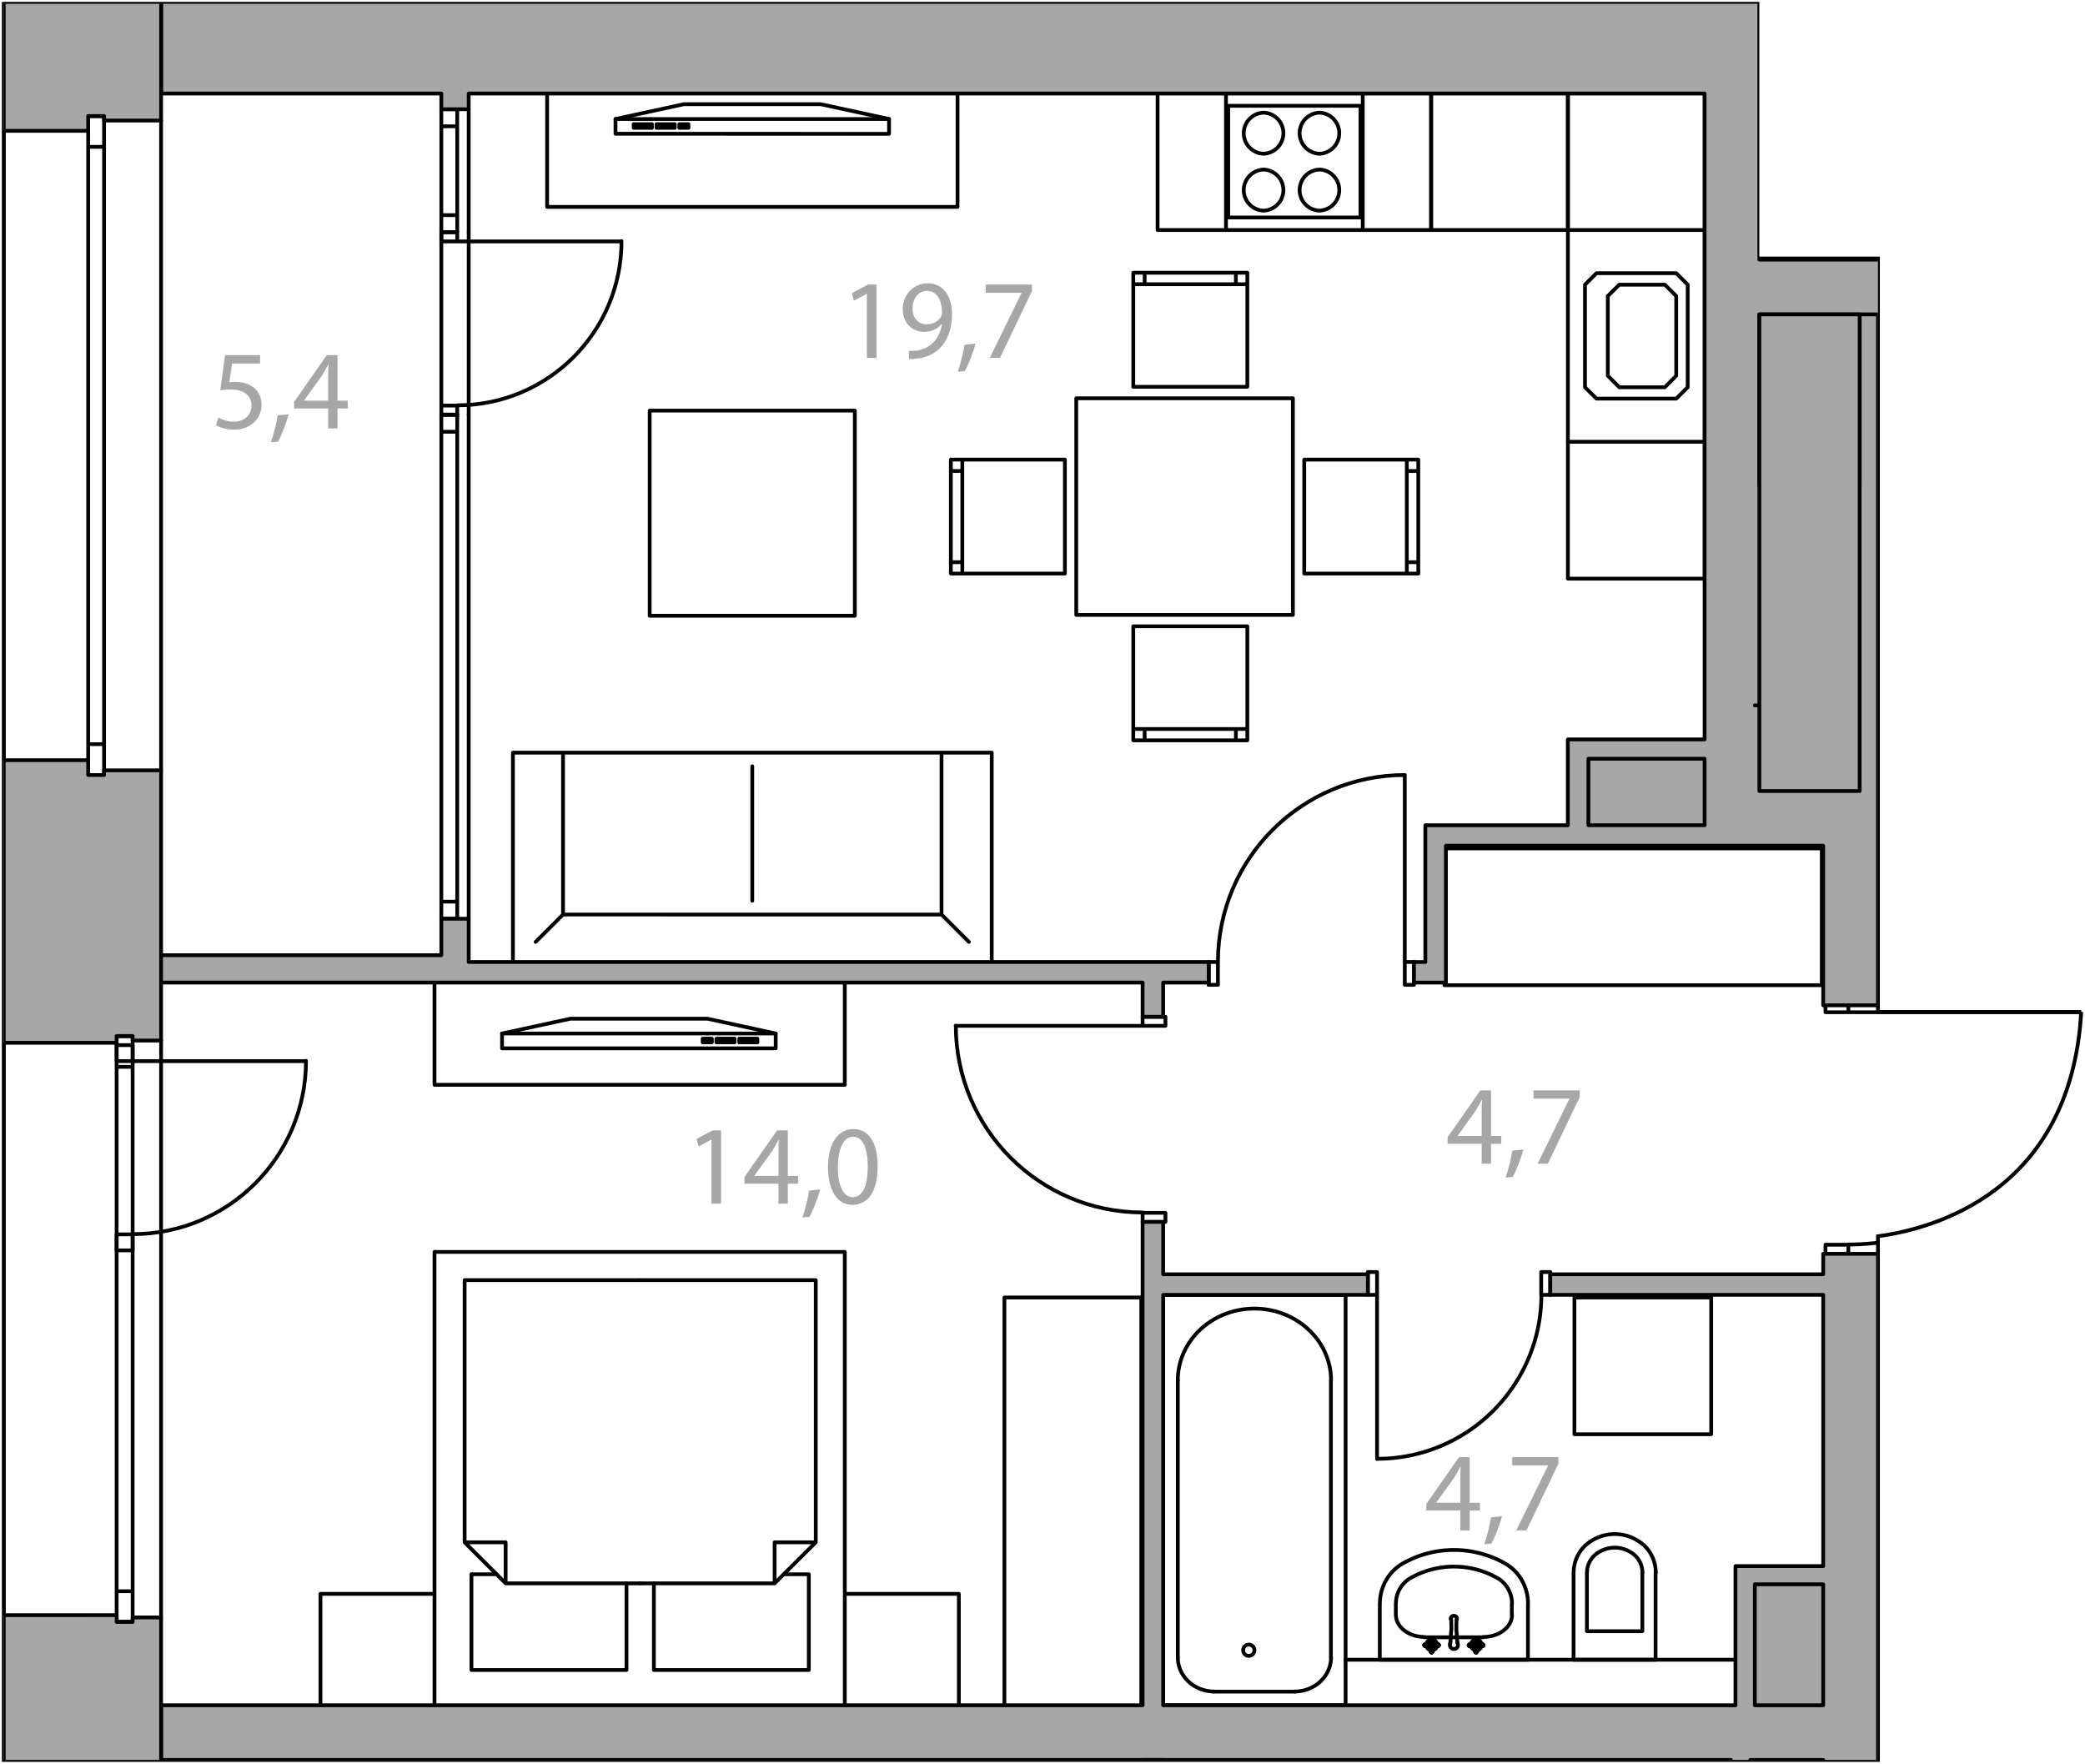
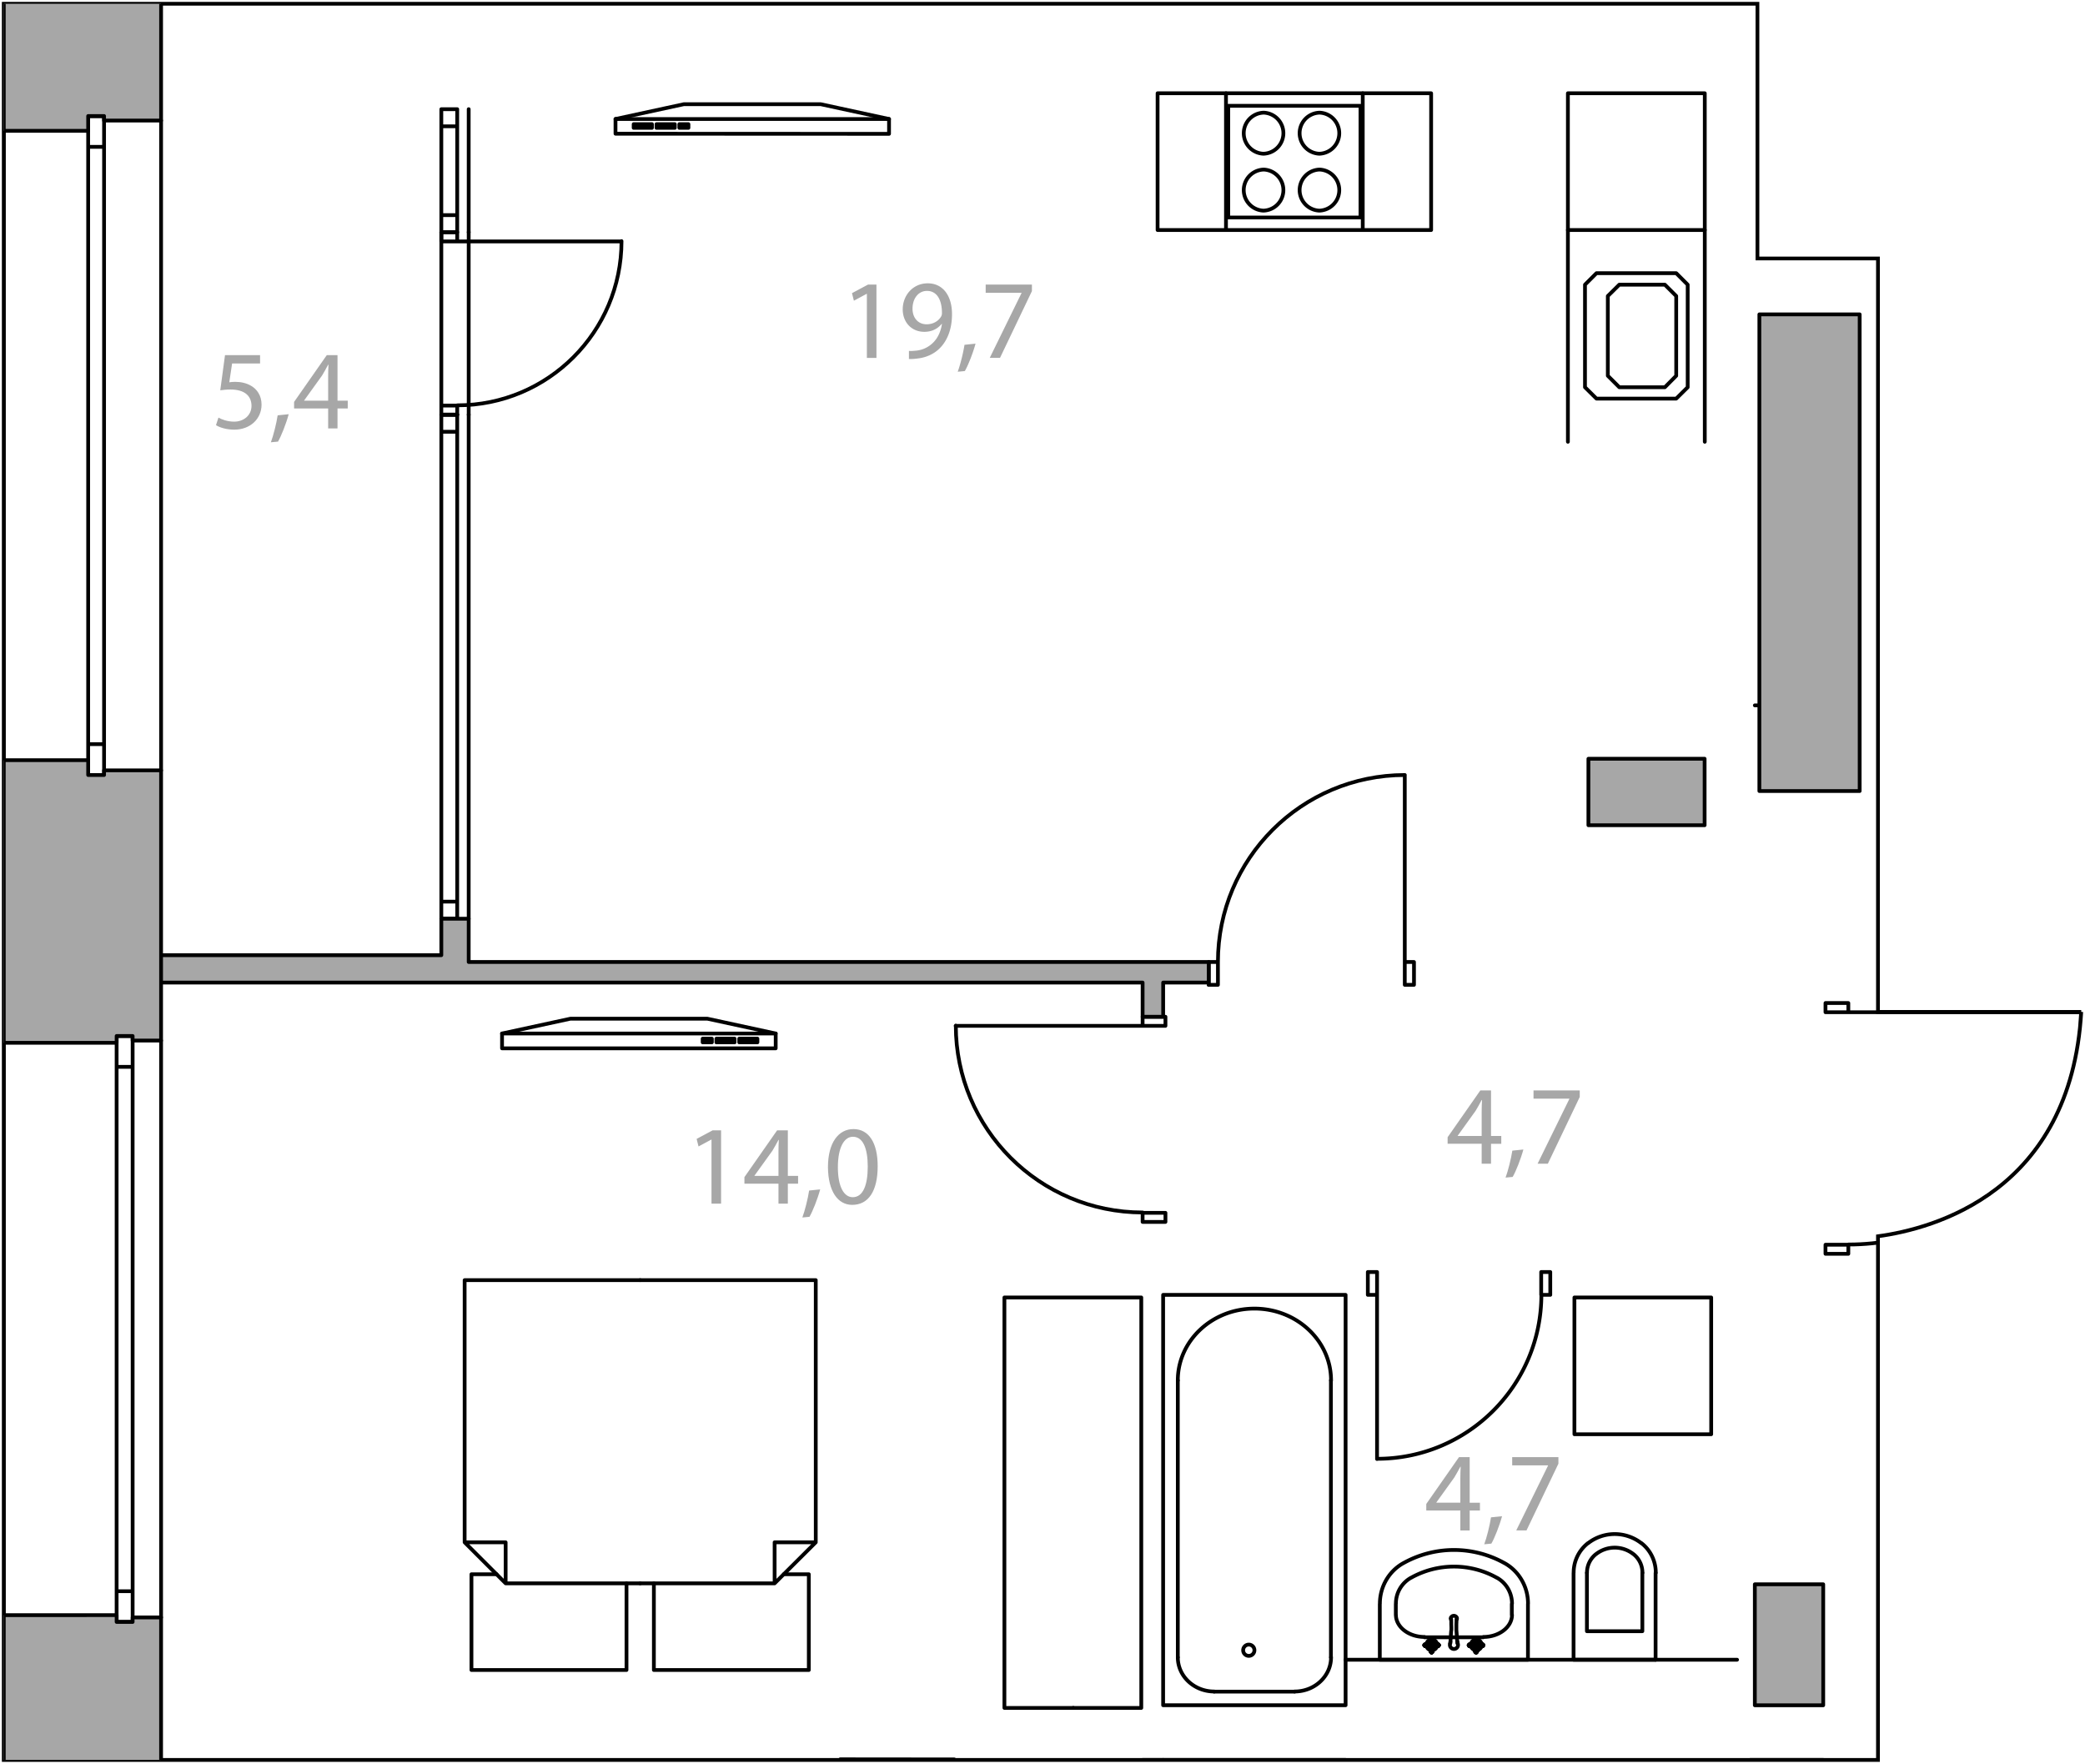
<svg xmlns="http://www.w3.org/2000/svg" version="1.1" viewBox="-0.233 145.89 166.464 140.804">
  <path fill="none" d="M165.931 226.675h-16.229v-60.15h-9.623V146.19H.067v140.204h149.635v-41.807c4.436-.6 15.398-3.53 16.229-17.912z" stroke="#000" stroke-width=".3" />
  <path fill="none" d="M136.079 212.691v-59.333h-124v128.333h133.667v-69z" />
  <clipPath id="a">
    <path fill="none" d="M165.931 226.675h-16.229v-60.15h-9.623V146.19H.067v140.204h149.635v-41.807c4.436-.6 15.398-3.53 16.229-17.912z" />
  </clipPath>
  <g clip-path="url(#a)">
    <path fill="none" stroke="#000" stroke-width=".3" stroke-linecap="round" stroke-linejoin="round" stroke-miterlimit="10" d="M130.891 276.117v-4.649M126.464 271.468v4.649h4.427M131.947 271.468v6.926" />
    <path fill="none" stroke="#000" stroke-width=".3" stroke-linecap="round" stroke-linejoin="round" stroke-miterlimit="10" d="M125.399 271.468v6.926h6.548M130.897 271.447c0-.587-.269-1.139-.727-1.492M130.169 269.957a2.414 2.414 0 00-2.97 0M127.197 269.955a1.883 1.883 0 00-.727 1.492M131.963 271.447c0-.931-.427-1.808-1.153-2.367M126.558 269.08a2.986 2.986 0 00-1.153 2.367M130.808 269.089a3.464 3.464 0 00-4.248 0M118.182 276.602h0M120.468 274.829v-.891M121.757 278.394v-4.456M111.208 274.829v-.891M121.757 278.394h-11.828v-4.456M113.494 276.602h4.688M118.193 276.576c1.265 0 2.291-.791 2.291-1.768M111.214 274.808c0 .976 1.026 1.768 2.291 1.768M119.897 270.689a8.276 8.276 0 00-8.096 0M119.283 271.855a7.022 7.022 0 00-6.868 0M112.413 271.852a2.358 2.358 0 00-1.199 2.065M111.803 270.686c-1.151.643-1.868 1.883-1.868 3.231M120.484 273.917c0-.862-.46-1.654-1.199-2.065M121.763 273.917c0-1.348-.717-2.588-1.868-3.231M115.548 277.086l.019-.126M116.129 277.086l-.01-.126" />
-     <path fill="none" stroke="#000" stroke-width=".3" stroke-linecap="round" stroke-linejoin="round" stroke-miterlimit="10" d="M117.514 277.231v.029l.01.02.009.019.02.019.019.01.029.01h.048l.02-.01.019-.019.01-.02.019-.019v-.068l-.019-.029-.01-.01-.019-.019-.02-.01h-.077l-.019.02-.02.009-.009.03-.01.019v.019" />
    <path fill="none" stroke="#000" stroke-width=".3" stroke-linecap="round" stroke-linejoin="round" stroke-miterlimit="10" d="M117.659 277.144l.01-.116.039-.126-.02-.01.02-.009v-.088l-.02-.077-.029-.029-.039-.039-.048.039-.029.029-.019.077v.088l.019.009-.019.01.038.126.01.116M117.524 277.193l-.117-.01-.126-.039-.009.019v-.019h-.097l-.078.019-.029.03-.038.038.038.049.029.029.078.019h.097v-.019l.009.019.126-.039.117-.009M117.572 277.328l-.01.116-.038.126.019.01h-.019v.087l.019.087.029.029.048.039.039-.039.029-.029.02-.087v-.087h-.02l.02-.01-.039-.126-.01-.116M117.708 277.28l.116.009.126.039.009-.019v.019h.097l.078-.019.029-.029.039-.049-.039-.038-.029-.03-.078-.029-.097.01v.019l-.009-.019-.126.039-.116.01M113.959 277.231l.01.029.009.02.01.019.019.019.02.01.019.01h.049l.019-.01.019-.019.02-.02.009-.019.01-.019v-.029l-.01-.02-.009-.029-.02-.01-.019-.019-.019-.01h-.068l-.02.02-.019.009-.01.03-.009.019-.01.019" />
    <path fill="none" stroke="#000" stroke-width=".3" stroke-linecap="round" stroke-linejoin="round" stroke-miterlimit="10" d="M114.104 277.144l.02-.116.029-.126-.01-.01.01-.009.009-.088-.019-.077-.039-.029-.038-.039-.039.039-.029.029-.029.077.009.088.01.009-.01.01.039.126.01.116M113.969 277.193l-.116-.01-.117-.039-.009.019-.01-.019h-.087l-.078.019-.029.03-.039.038.039.049.029.029.078.019h.087l.01-.019.009.019.117-.039.116-.009M114.027 277.328l-.01.116-.039.126.01.01h-.01l-.009.087.029.087.029.029.039.039.038-.039.039-.029.019-.087-.009-.087h-.01l.01-.01-.029-.126-.02-.116M114.162 277.28l.117.009.116.039.01-.019.009.019h.087l.088-.019.019-.029.039-.049-.039-.038-.019-.03-.088-.029-.087.01-.009.019-.01-.019-.116.039-.117.01M117.514 277.231v.029l.01.02.009.019.02.019.019.01.029.01h.048l.02-.01.019-.019.01-.02.019-.019v-.068l-.019-.029-.01-.01-.019-.019-.02-.01h-.077l-.019.02-.02.009-.009.03-.01.019v.019" />
    <path fill="none" stroke="#000" stroke-width=".3" stroke-linecap="round" stroke-linejoin="round" stroke-miterlimit="10" d="M117.659 277.144l.01-.116.039-.126-.02-.01.02-.009v-.088l-.02-.077-.029-.029-.039-.039-.048.039-.029.029-.019.077v.088l.019.009-.019.01.038.126.01.116M117.524 277.193l-.117-.01-.126-.039-.009.019v-.019h-.097l-.078.019-.029.03-.038.038.038.049.029.029.078.019h.097v-.019l.009.019.126-.039.117-.009M117.572 277.328l-.01.116-.038.126.019.01h-.019v.087l.019.087.029.029.048.039.039-.039.029-.029.02-.087v-.087h-.02l.02-.01-.039-.126-.01-.116M117.708 277.28l.116.009.126.039.009-.019v.019h.097l.078-.019.029-.029.039-.049-.039-.038-.029-.03-.078-.029-.097.01v.019l-.009-.019-.126.039-.116.01M113.959 277.231l.01.029.009.02.01.019.019.019.02.01.019.01h.049l.019-.01.019-.019.02-.02.009-.019.01-.019v-.029l-.01-.02-.009-.029-.02-.01-.019-.019-.019-.01h-.068l-.02.02-.019.009-.01.03-.009.019-.01.019" />
    <path fill="none" stroke="#000" stroke-width=".3" stroke-linecap="round" stroke-linejoin="round" stroke-miterlimit="10" d="M114.104 277.144l.02-.116.029-.126-.01-.01.01-.009.009-.088-.019-.077-.039-.029-.038-.039-.039.039-.029.029-.029.077.009.088.01.009-.01.01.039.126.01.116M113.969 277.193l-.116-.01-.117-.039-.009.019-.01-.019h-.087l-.078.019-.029.03-.039.038.039.049.029.029.078.019h.087l.01-.019.009.019.117-.039.116-.009M114.027 277.328l-.01.116-.039.126.01.01h-.01l-.009.087.029.087.029.029.039.039.038-.039.039-.029.019-.087-.009-.087h-.01l.01-.01-.029-.126-.02-.116M114.162 277.28l.117.009.116.039.01-.019.009.019h.087l.088-.019.019-.029.039-.049-.039-.038-.019-.03-.088-.029-.087.01-.009.019-.01-.019-.116.039-.117.01M117.514 277.231v.029l.01.02.009.019.02.019.019.01.029.01h.048l.02-.01.019-.019.01-.02.019-.019v-.068l-.019-.029-.01-.01-.019-.019-.02-.01h-.077l-.019.02-.02.009-.009.03-.01.019v.019" />
    <path fill="none" stroke="#000" stroke-width=".3" stroke-linecap="round" stroke-linejoin="round" stroke-miterlimit="10" d="M117.659 277.144l.01-.116.039-.126-.02-.01.02-.009v-.088l-.02-.077-.029-.029-.039-.039-.048.039-.029.029-.019.077v.088l.019.009-.019.01.038.126.01.116M117.524 277.193l-.117-.01-.126-.039-.009.019v-.019h-.097l-.078.019-.029.03-.038.038.038.049.029.029.078.019h.097v-.019l.009.019.126-.039.117-.009M117.572 277.328l-.01.116-.038.126.019.01h-.019v.087l.019.087.029.029.048.039.039-.039.029-.029.02-.087v-.087h-.02l.02-.01-.039-.126-.01-.116M117.708 277.28l.116.009.126.039.009-.019v.019h.097l.078-.019.029-.029.039-.049-.039-.038-.029-.03-.078-.029-.097.01v.019l-.009-.019-.126.039-.116.01M113.959 277.231l.01.029.009.02.01.019.019.019.02.01.019.01h.049l.019-.01.019-.019.02-.02.009-.019.01-.019v-.029l-.01-.02-.009-.029-.02-.01-.019-.019-.019-.01h-.068l-.02.02-.019.009-.01.03-.009.019-.01.019" />
-     <path fill="none" stroke="#000" stroke-width=".3" stroke-linecap="round" stroke-linejoin="round" stroke-miterlimit="10" d="M114.104 277.144l.02-.116.029-.126-.01-.01.01-.009.009-.088-.019-.077-.039-.029-.038-.039-.039.039-.029.029-.029.077.009.088.01.009-.01.01.039.126.01.116M113.969 277.193l-.116-.01-.117-.039-.009.019-.01-.019h-.087l-.078.019-.029.03-.039.038.039.049.029.029.078.019h.087l.01-.019.009.019.117-.039.116-.009M114.027 277.328l-.01.116-.039.126.01.01h-.01l-.009.087.029.087.029.029.039.039.038-.039.039-.029.019-.087-.009-.087h-.01l.01-.01-.029-.126-.02-.116M114.162 277.28l.117.009.116.039.01-.019.009.019h.087l.088-.019.019-.029.039-.049-.039-.038-.019-.03-.088-.029-.087.01-.009.019-.01-.019-.116.039-.117.01M117.514 277.231v.029l.01.02.009.019.02.019.019.01.029.01h.048l.02-.01.019-.019.01-.02.019-.019v-.068l-.019-.029-.01-.01-.019-.019-.02-.01h-.077l-.019.02-.02.009-.009.03-.01.019v.019" />
    <path fill="none" stroke="#000" stroke-width=".3" stroke-linecap="round" stroke-linejoin="round" stroke-miterlimit="10" d="M117.659 277.144l.01-.116.039-.126-.02-.01.02-.009v-.088l-.02-.077-.029-.029-.039-.039-.048.039-.029.029-.019.077v.088l.019.009-.019.01.038.126.01.116M117.524 277.193l-.117-.01-.126-.039-.009.019v-.019h-.097l-.078.019-.029.03-.038.038.038.049.029.029.078.019h.097v-.019l.009.019.126-.039.117-.009M117.572 277.328l-.01.116-.038.126.019.01h-.019v.087l.019.087.029.029.048.039.039-.039.029-.029.02-.087v-.087h-.02l.02-.01-.039-.126-.01-.116M117.708 277.28l.116.009.126.039.009-.019v.019h.097l.078-.019.029-.029.039-.049-.039-.038-.029-.03-.078-.029-.097.01v.019l-.009-.019-.126.039-.116.01M113.959 277.231l.01.029.009.02.01.019.019.019.02.01.019.01h.049l.019-.01.019-.019.02-.02.009-.019.01-.019v-.029l-.01-.02-.009-.029-.02-.01-.019-.019-.019-.01h-.068l-.02.02-.019.009-.01.03-.009.019-.01.019" />
    <path fill="none" stroke="#000" stroke-width=".3" stroke-linecap="round" stroke-linejoin="round" stroke-miterlimit="10" d="M114.104 277.144l.02-.116.029-.126-.01-.01.01-.009.009-.088-.019-.077-.039-.029-.038-.039-.039.039-.029.029-.029.077.009.088.01.009-.01.01.039.126.01.116M113.969 277.193l-.116-.01-.117-.039-.009.019-.01-.019h-.087l-.078.019-.029.03-.039.038.039.049.029.029.078.019h.087l.01-.019.009.019.117-.039.116-.009M114.027 277.328l-.01.116-.039.126.01.01h-.01l-.009.087.029.087.029.029.039.039.038-.039.039-.029.019-.087-.009-.087h-.01l.01-.01-.029-.126-.02-.116M114.162 277.28l.117.009.116.039.01-.019.009.019h.087l.088-.019.019-.029.039-.049-.039-.038-.019-.03-.088-.029-.087.01-.009.019-.01-.019-.116.039-.117.01M117.514 277.231v.029l.01.02.009.019.02.019.019.01.029.01h.048l.02-.01.019-.019.01-.02.019-.019v-.068l-.019-.029-.01-.01-.019-.019-.02-.01h-.077l-.019.02-.02.009-.009.03-.01.019v.019" />
    <path fill="none" stroke="#000" stroke-width=".3" stroke-linecap="round" stroke-linejoin="round" stroke-miterlimit="10" d="M117.659 277.144l.01-.116.039-.126-.02-.01.02-.009v-.088l-.02-.077-.029-.029-.039-.039-.048.039-.029.029-.019.077v.088l.019.009-.019.01.038.126.01.116M117.524 277.193l-.117-.01-.126-.039-.009.019v-.019h-.097l-.078.019-.029.03-.038.038.038.049.029.029.078.019h.097v-.019l.009.019.126-.039.117-.009M117.572 277.328l-.01.116-.038.126.019.01h-.019v.087l.019.087.029.029.048.039.039-.039.029-.029.02-.087v-.087h-.02l.02-.01-.039-.126-.01-.116M117.708 277.28l.116.009.126.039.009-.019v.019h.097l.078-.019.029-.029.039-.049-.039-.038-.029-.03-.078-.029-.097.01v.019l-.009-.019-.126.039-.116.01M113.959 277.231l.01.029.009.02.01.019.019.019.02.01.019.01h.049l.019-.01.019-.019.02-.02.009-.019.01-.019v-.029l-.01-.02-.009-.029-.02-.01-.019-.019-.019-.01h-.068l-.02.02-.019.009-.01.03-.009.019-.01.019" />
    <path fill="none" stroke="#000" stroke-width=".3" stroke-linecap="round" stroke-linejoin="round" stroke-miterlimit="10" d="M114.104 277.144l.02-.116.029-.126-.01-.01.01-.009.009-.088-.019-.077-.039-.029-.038-.039-.039.039-.029.029-.029.077.009.088.01.009-.01.01.039.126.01.116M113.969 277.193l-.116-.01-.117-.039-.009.019-.01-.019h-.087l-.078.019-.029.03-.039.038.039.049.029.029.078.019h.087l.01-.019.009.019.117-.039.116-.009M114.027 277.328l-.01.116-.039.126.01.01h-.01l-.009.087.029.087.029.029.039.039.038-.039.039-.029.019-.087-.009-.087h-.01l.01-.01-.029-.126-.02-.116M114.162 277.28l.117.009.116.039.01-.019.009.019h.087l.088-.019.019-.029.039-.049-.039-.038-.019-.03-.088-.029-.087.01-.009.019-.01-.019-.116.039-.117.01M117.514 277.231v.029l.01.02.009.019.02.019.019.01.029.01h.048l.02-.01.019-.019.01-.02.019-.019v-.068l-.019-.029-.01-.01-.019-.019-.02-.01h-.077l-.019.02-.02.009-.009.03-.01.019v.019" />
    <path fill="none" stroke="#000" stroke-width=".3" stroke-linecap="round" stroke-linejoin="round" stroke-miterlimit="10" d="M117.659 277.144l.01-.116.039-.126-.02-.01.02-.009v-.088l-.02-.077-.029-.029-.039-.039-.048.039-.029.029-.019.077v.088l.019.009-.019.01.038.126.01.116M117.524 277.193l-.117-.01-.126-.039-.009.019v-.019h-.097l-.078.019-.029.03-.038.038.038.049.029.029.078.019h.097v-.019l.009.019.126-.039.117-.009M117.572 277.328l-.01.116-.038.126.019.01h-.019v.087l.019.087.029.029.048.039.039-.039.029-.029.02-.087v-.087h-.02l.02-.01-.039-.126-.01-.116M117.708 277.28l.116.009.126.039.009-.019v.019h.097l.078-.019.029-.029.039-.049-.039-.038-.029-.03-.078-.029-.097.01v.019l-.009-.019-.126.039-.116.01M113.959 277.231l.01.029.009.02.01.019.019.019.02.01.019.01h.049l.019-.01.019-.019.02-.02.009-.019.01-.019v-.029l-.01-.02-.009-.029-.02-.01-.019-.019-.019-.01h-.068l-.02.02-.019.009-.01.03-.009.019-.01.019" />
    <path fill="none" stroke="#000" stroke-width=".3" stroke-linecap="round" stroke-linejoin="round" stroke-miterlimit="10" d="M114.104 277.144l.02-.116.029-.126-.01-.01.01-.009.009-.088-.019-.077-.039-.029-.038-.039-.039.039-.029.029-.029.077.009.088.01.009-.01.01.039.126.01.116M113.969 277.193l-.116-.01-.117-.039-.009.019-.01-.019h-.087l-.078.019-.029.03-.039.038.039.049.029.029.078.019h.087l.01-.019.009.019.117-.039.116-.009M114.027 277.328l-.01.116-.039.126.01.01h-.01l-.009.087.029.087.029.029.039.039.038-.039.039-.029.019-.087-.009-.087h-.01l.01-.01-.029-.126-.02-.116M114.162 277.28l.117.009.116.039.01-.019.009.019h.087l.088-.019.019-.029.039-.049-.039-.038-.019-.03-.088-.029-.087.01-.009.019-.01-.019-.116.039-.117.01M115.567 276.96l.019-.242.02-.329.019-.262M116.119 276.96l-.029-.242-.019-.329-.02-.262-.009-.126M115.625 276.127l.019-.126v-.194l-.009-.251v-.204l-.01-.203M116.042 276.001v-.445l.009-.204v-.203M115.606 275.188l.029.028M116.051 275.216l.02-.028M116.09 275.1l-.01-.067M115.606 275.033l-.02.067.02.078M116.08 275.178l.01-.078M116.071 275.023l-.039-.058-.068-.049-.077-.029h-.088l-.087.029-.058.049-.048.058M116.08 275.033l-.009-.01M115.887 274.887h0M115.799 274.887h0M115.606 275.033v-.01M115.606 275.188v-.01M116.071 275.188l.009-.01M115.56 277.064a.325.325 0 10.579 0M117.211 277.305a.43.43 0 00.327.326M117.537 276.79a.43.43 0 00-.326.327M117.726 277.631a.43.43 0 00.326-.327M118.052 277.116a.43.43 0 00-.327-.326M114.17 277.631a.43.43 0 00.327-.326M114.497 277.117a.43.43 0 00-.326-.327M113.656 277.305a.43.43 0 00.326.327M113.983 276.79a.43.43 0 00-.327.326M92.63 249.267v32.759h14.568v-32.759H92.63M106.026 256.096v22.114M93.802 256.096v22.114M96.708 280.941h6.412" />
    <path fill="none" stroke="#000" stroke-width=".3" stroke-linecap="round" stroke-linejoin="round" stroke-miterlimit="10" d="M99.469 277.186a.45.45 0 100 .9.45.45 0 000-.9M106.036 256.091c0-3.164-2.739-5.729-6.117-5.729s-6.117 2.565-6.117 5.729M103.125 280.931c1.608 0 2.911-1.221 2.911-2.727M93.802 278.205c0 1.506 1.303 2.727 2.911 2.727M92.63 319.163v-32.768h14.568v32.768H92.63M107.198 278.394h31.253M35.002 164.429v-9.821M37.187 164.429v-9.821M36.271 164.429v-1.365h-1.269v1.365h1.269M35.002 154.608v1.365h1.269v-1.365h-1.269M36.271 163.064v-7.091M35.002 155.973v7.091M35.002 164.429h1.269M35.002 154.608h1.269M35.002 219.236v-40.241M37.187 219.236v-40.241M36.271 219.236v-1.365h-1.269v1.365h1.269M35.002 178.995v1.365h1.269v-1.365h-1.269M36.271 217.871V180.36M35.002 180.36v37.511M35.002 219.236h1.269M35.002 178.995h1.269M.068 156.335v50.244M12.628 155.514v51.877M8.076 155.152v2.462h-1.27v-2.462h1.27M6.806 207.763V205.3h1.27v2.463h-1.27M8.076 157.614V205.3M6.806 205.3v-47.686" />
    <path fill="none" stroke="#000" stroke-width=".3" stroke-linecap="round" stroke-linejoin="round" stroke-miterlimit="10" d="M6.806 155.973v-.821h1.27M6.806 206.942v.821h1.27M.068 274.834v-45.691M12.628 275.016v-46.054M10.357 275.378v-2.453H9.078v2.453h1.279M9.078 228.599v2.463h1.279v-2.463H9.078M10.357 272.925v-41.863M9.078 231.062v41.863" />
-     <path fill="none" stroke="#000" stroke-width=".3" stroke-linecap="round" stroke-linejoin="round" stroke-miterlimit="10" d="M9.078 275.197v.181h1.279M9.078 228.781v-.182h1.279M9.078 245.713v-1.279h1.279v1.279H9.078M10.357 229.325v1.279H9.078v-1.279h1.279M10.357 230.604h13.83M10.363 244.417c7.641 0 13.835-6.194 13.835-13.835M10.357 245.713H9.078M10.357 229.325H9.078M85.694 194.982h17.295v-17.295H85.694v17.295M90.247 176.771v-9.106h9.106v9.106h-9.106M99.353 168.581h-9.106M98.437 168.581v-.916M91.154 168.581v-.916M99.353 195.889h-9.106v9.106h9.106v-9.106M99.353 204.088h-9.106M98.437 204.088v.907M91.154 204.088v.907M67.215 245.837H34.458v36.404h32.757v-36.404M34.458 273.135h-9.106v9.106h9.106v-9.106M76.321 273.135h-9.106v9.106h9.106v-9.106M34.458 224.305h32.757v8.19H34.458v-8.19M84.787 191.68h-9.105v-9.096h9.105v9.096M76.598 182.584v9.096M76.598 183.49h-.916M76.598 190.773h-.916M103.896 182.584v9.096h9.106v-9.096h-9.106M112.086 182.584v9.096M112.086 183.49h.916M112.086 190.773h.916M124.946 164.255v-10.92h-10.919v10.92h10.919M124.946 192.087h10.929v-10.928h-10.929 10.929v10.928h-10.929v-10.928 10.928M78.946 205.978h-4.009v12.924H44.718v-12.924h-3.999v16.923h38.227v-16.923M77.123 221.087l-2.186-2.185M42.532 221.087l2.186-2.185M74.937 205.978H44.718M60.925 205.978h12.924M74.937 207.066v10.738M73.849 218.902H60.925M59.828 217.804v-10.738M45.816 205.978H58.74M59.828 207.066v10.738M58.74 218.902H45.816M44.718 217.804v-10.738M43.449 153.31h32.767v9.097H43.449v-9.097M68.017 178.67v16.379H51.638V178.67h16.379M145.216 213.623h-30.124v10.92h30.124v-10.92M151.048 111.312v55.523h-10.929v-55.523h10.929M66.853 322.759H34.085v-36.413h32.768v36.413M34.085 295.452h-9.096v-9.106h9.096v9.106" />
    <path fill="none" stroke="#000" stroke-width=".3" stroke-linecap="round" stroke-linejoin="round" stroke-miterlimit="10" d="M75.958 295.452h-9.105v-9.106l9.105.009v9.097M135.875 181.159v-16.904M124.946 181.159v-16.904M134.51 168.617v8.189l-.916.907h-6.367l-.916-.907v-8.189l.916-.917h6.367z" />
    <path fill="none" stroke="#000" stroke-width=".3" stroke-linecap="round" stroke-linejoin="round" stroke-miterlimit="10" d="M129.05 176.806h3.637l.907-.916v-6.367l-.907-.906h-3.637l-.916.906v6.367zM108.386 154.338H97.829v8.915h10.557v-8.915M108.567 153.335H97.648" />
    <path fill="none" stroke="#000" stroke-width=".3" stroke-linecap="round" stroke-linejoin="round" stroke-miterlimit="10" d="M108.567 164.255H97.648v-10.92M97.648 164.255h-5.46v-10.92h5.46M108.567 153.335h5.46v10.92h-5.46v-10.92M135.875 164.255v-10.92h-10.929v10.92h10.929M136.387 260.393v-10.919h-10.92v10.919h10.92M90.886 249.474H79.958v32.767h10.928v-32.767M90.886 319.37H79.958v-32.767h10.928v32.767M48.908 156.565v-1.174l5.46-1.183h10.919l5.46 1.183v1.184l-21.839-.01" />
    <path fill="none" stroke="#000" stroke-width=".3" stroke-linecap="round" stroke-linejoin="round" stroke-miterlimit="10" d="M50.359 156.098h1.46v-.296h-1.46v.296M52.182 156.098h1.461v-.296h-1.461v.296M54.005 156.098h.726v-.296h-.726v.296M70.747 155.391H48.908M39.85 229.584h21.848V228.4l-5.459-1.183H45.31l-5.46 1.183v1.184" />
    <path fill="none" stroke="#000" stroke-width=".3" stroke-linecap="round" stroke-linejoin="round" stroke-miterlimit="10" d="M60.238 229.106h-1.451v-.295h1.451v.295M58.415 229.106h-1.451v-.295h1.451v.295M56.601 229.106h-.734v-.295h.734v.295M39.85 228.4h21.848M85.455 282.241h0M85.455 286.603h0M49.786 272.295v6.92H37.407v-7.645h2.004" />
    <path fill="none" stroke="#000" stroke-width=".3" stroke-linecap="round" stroke-linejoin="round" stroke-miterlimit="10" d="M50.875 248.09H36.863v20.931h3.274v3.274h10.738M40.137 272.295l-3.274-3.274M51.972 272.295v6.92h12.37v-7.645h-1.995" />
    <path fill="none" stroke="#000" stroke-width=".3" stroke-linecap="round" stroke-linejoin="round" stroke-miterlimit="10" d="M50.875 248.09h14.021v20.931h-3.284v3.274H50.875M61.612 272.295l3.284-3.274M100.65 159.429h0M100.65 162.705h0M105.11 159.429h0M105.11 162.705h0M100.65 154.885h0M100.65 158.162h0M105.11 154.885h0M105.11 158.162h0M100.649 162.705a1.64 1.64 0 000-3.278M100.649 159.428a1.64 1.64 0 000 3.278M105.11 162.705a1.64 1.64 0 000-3.278M105.11 159.428a1.64 1.64 0 000 3.278M100.649 158.162a1.64 1.64 0 000-3.278M100.649 154.885a1.64 1.64 0 000 3.278M105.11 158.162a1.64 1.64 0 000-3.278M105.11 154.885a1.64 1.64 0 000 3.278M123.539 247.441h-.725v1.823h.725v-1.823M108.974 249.264h.735v-1.823h-.735v1.823M109.709 249.264v13.105M109.719 262.352c7.24 0 13.11-5.869 13.11-13.11M123.539 249.264V247.441M108.974 249.264V247.441M37.187 178.995v-14.566M35.002 178.995h1.269v-.726h-1.269v.726-14.566" />
    <path fill="none" stroke="#000" stroke-width=".3" stroke-linecap="round" stroke-linejoin="round" stroke-miterlimit="10" d="M36.271 164.429v.735h-1.269v-.735h1.269M36.271 165.164h13.105M36.278 178.249c7.24 0 13.11-5.869 13.11-13.11M36.271 178.995h-1.269M36.271 164.429h-1.269M145.512 245.988v-.725h1.823v.725h-1.823M147.335 225.966v.735h-1.823v-.735h1.823M147.335 226.701h18.561M147.347 245.245c10.254 0 18.566-8.312 18.566-18.566M145.512 245.988h1.823M145.512 225.966h1.823M92.815 243.441v-.725h-1.823v.725h1.823M90.992 227.063v.725h1.823v-.725h-1.823M90.992 227.788H76.063M76.078 227.765c0 8.242 6.681 14.923 14.923 14.923M90.992 243.441h1.823M90.992 227.063h1.823M153.344 166.623h.793v1.968h-.793v-1.968M154.145 168.564c0 9.981 8.091 18.072 18.072 18.072M153.344 166.623v1.968M96.27 224.514h.735v-1.823h-.735v1.823M112.658 222.691h-.735v1.823h.735v-1.823M111.923 222.691v-14.928M111.928 207.763c-8.242 0-14.923 6.681-14.923 14.923M96.27 222.691V224.514M112.658 222.691V224.514" />
-     <path fill="#a7a7a7" stroke="#000" stroke-width=".3" stroke-linecap="round" stroke-linejoin="round" stroke-miterlimit="10" d="M149.329 245.988h-3.999v1.634h-21.791V249.264h21.791v21.657h-7.006v11.11H92.633v-32.767h16.341V247.622H92.633v-4.181h-1.641v38.59H12.628v4.362h125.334v11.256h7.368v21.511H123.578V320.802h21.752v1.64h4.372V245.988zM140.233 166.615v-55.512h-22.201V112.735h13.649v9.434h6.91v23.526H87.088v-32.959h16.379V111.104H87.088v-2.73H85.446v37.321H22.097v-9.288h-9.469v1.451h8.009v7.838h-8.009v7.661h22.373v1.253h2.185v-1.253h98.674v51.563h-10.919v6.853h-11.377v10.919h-.907V224.334h2.549v-10.929H145.33v12.742h4.371v-12.742-42.418h-1.46v13.659h-8.008v-13.659h13.11v-4.372h-13.11z" />
    <path fill="#a7a7a7" stroke="#000" stroke-width=".3" stroke-linecap="round" stroke-linejoin="round" stroke-miterlimit="10" d="M145.33 296.189h-5.822v-9.796h5.822zM139.871 272.372h5.46v9.659h-5.46v-9.659zM135.862 211.772h-9.278v-5.307H135.862zM148.241 170.987v38.055h-8.008v-6.839h-.362.362v-31.216zM90.992 224.333v2.73h1.641v-2.73h3.637v.181V222.691H37.187v-3.455h-2.185v2.911H12.628v2.186h78.364zM92.633 324.066v-3.264h16.379V319.16H92.633v-32.767h-1.641v37.674zM8.076 207.391v.372h-1.27v-1.184H.068v22.564h9.01v-.544h1.279v.363h2.271v-21.571zM10.357 275.016v.362H9.078v-.544H.068v18.021h6.738v-1.184h1.27v.363h4.552v-17.018zM10.357 136.224v.363H9.078v-.544H.068V156.335h6.738V155.152h1.27v.362h4.552v-19.29z" />
    <g fill="#a7a7a7">
      <path d="M68.978 169.348h-.019l-1.018.549-.152-.603 1.278-.684h.675v5.852h-.765v-5.114zM72.334 173.903c.171.018.369 0 .64-.027a2.207 2.207 0 001.224-.567c.388-.351.666-.864.774-1.558h-.027c-.323.396-.792.63-1.377.63-1.054 0-1.729-.792-1.729-1.792 0-1.107.801-2.08 1.999-2.08 1.197 0 1.936.972 1.936 2.467 0 1.287-.433 2.188-1.009 2.746-.45.441-1.071.711-1.701.783-.288.045-.54.054-.729.045v-.647zm.288-3.367c0 .729.441 1.243 1.125 1.243.531 0 .945-.261 1.152-.612a.523.523 0 00.072-.288c0-1-.369-1.765-1.197-1.765-.674-.001-1.152.594-1.152 1.422zM76.23 175.568c.198-.531.441-1.495.541-2.152l.882-.09c-.207.765-.604 1.765-.855 2.188l-.568.054zM82.154 168.609v.522l-2.548 5.33h-.819l2.539-5.177v-.018h-2.863v-.657h3.691z" />
    </g>
    <g fill="#a7a7a7">
      <path d="M20.531 174.907h-2.233l-.225 1.503c.135-.018.261-.036.478-.036.45 0 .899.099 1.26.315.459.261.838.765.838 1.503 0 1.143-.91 1.999-2.179 1.999-.64 0-1.18-.18-1.459-.36l.198-.603c.243.144.72.324 1.251.324.748 0 1.387-.486 1.387-1.27-.009-.756-.513-1.296-1.684-1.296-.333 0-.594.036-.811.063l.379-2.809h2.8v.667zM21.394 181.2c.198-.531.441-1.495.541-2.152l.882-.09c-.207.765-.604 1.765-.855 2.188l-.568.054zM25.966 180.092v-1.593h-2.719v-.522l2.611-3.736h.855v3.637h.818v.622h-.818v1.593h-.747zm0-2.215v-1.954c0-.306.01-.612.027-.918h-.027c-.18.342-.324.594-.485.864l-1.432 1.99v.018h1.917z" />
    </g>
    <g fill="#a7a7a7">
      <path d="M56.574 236.868h-.019l-1.018.549-.152-.603 1.278-.684h.675v5.852h-.765v-5.114zM61.92 241.981v-1.593h-2.719v-.522l2.611-3.736h.855v3.637h.818v.622h-.818v1.593h-.747zm0-2.215v-1.954c0-.306.01-.612.027-.918h-.027c-.18.342-.324.594-.485.864l-1.432 1.99v.018h1.917zM63.826 243.088c.198-.531.441-1.495.541-2.152l.882-.09c-.207.765-.604 1.765-.855 2.188l-.568.054zM69.84 238.992c0 1.989-.738 3.088-2.034 3.088-1.144 0-1.918-1.071-1.936-3.007 0-1.963.846-3.043 2.034-3.043 1.234 0 1.936 1.098 1.936 2.962zm-3.178.09c0 1.521.469 2.386 1.188 2.386.811 0 1.197-.945 1.197-2.44 0-1.44-.369-2.385-1.188-2.385-.693 0-1.197.846-1.197 2.439z" />
    </g>
    <g fill="#a7a7a7">
      <path d="M118.062 238.796v-1.593h-2.719v-.522l2.611-3.736h.855v3.637h.818v.622h-.818v1.593h-.747zm0-2.215v-1.954c0-.306.01-.612.027-.918h-.027c-.18.342-.324.594-.485.864l-1.432 1.99v.018h1.917zM119.97 239.903c.197-.531.44-1.495.54-2.152l.882-.09c-.207.765-.604 1.765-.855 2.188l-.567.054zM125.892 232.944v.522l-2.548 5.33h-.819l2.539-5.177v-.018h-2.863v-.657h3.691z" />
    </g>
    <g fill="#a7a7a7">
      <path d="M116.359 268.072v-1.593h-2.719v-.522l2.611-3.736h.854v3.637h.819v.622h-.819v1.593h-.746zm0-2.215v-1.954c0-.306.01-.612.027-.918h-.027c-.18.342-.324.594-.485.864l-1.432 1.99v.018h1.917zM118.266 269.179c.198-.531.441-1.495.541-2.152l.882-.09c-.207.765-.604 1.765-.855 2.188l-.568.054zM124.189 262.22v.522l-2.548 5.33h-.819l2.539-5.177v-.018h-2.863v-.657h3.691z" />
    </g>
  </g>
</svg>